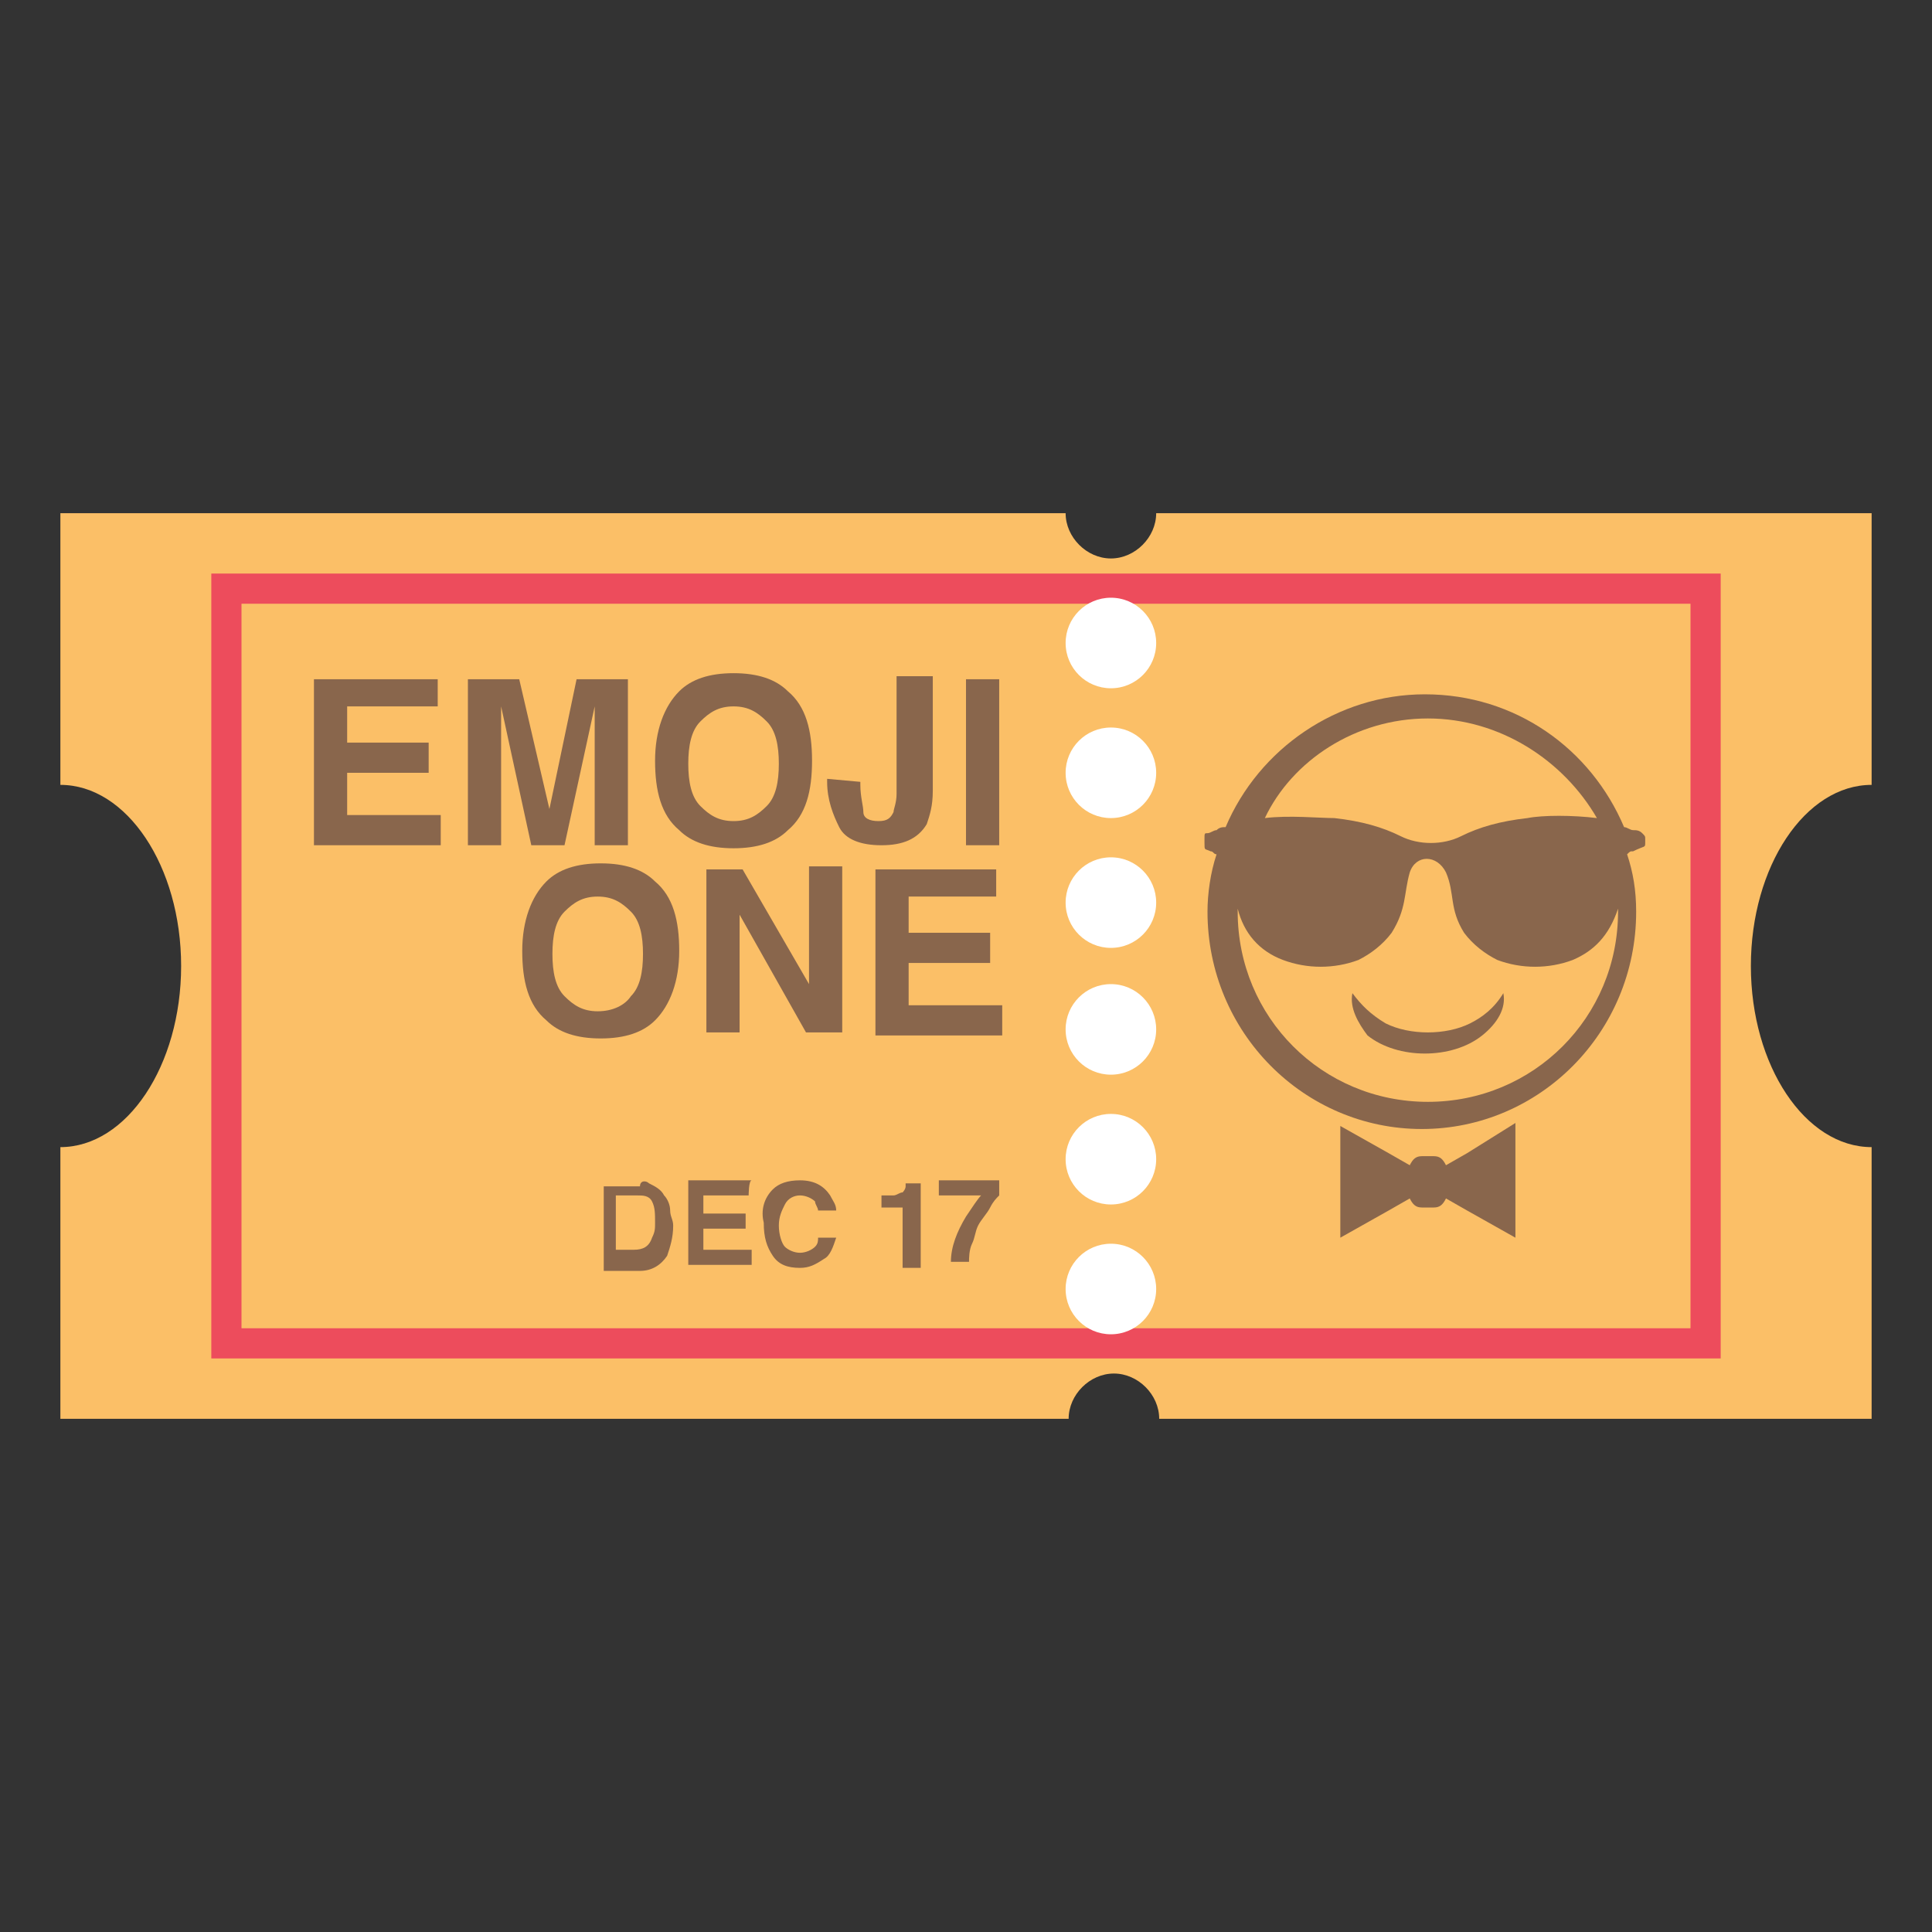
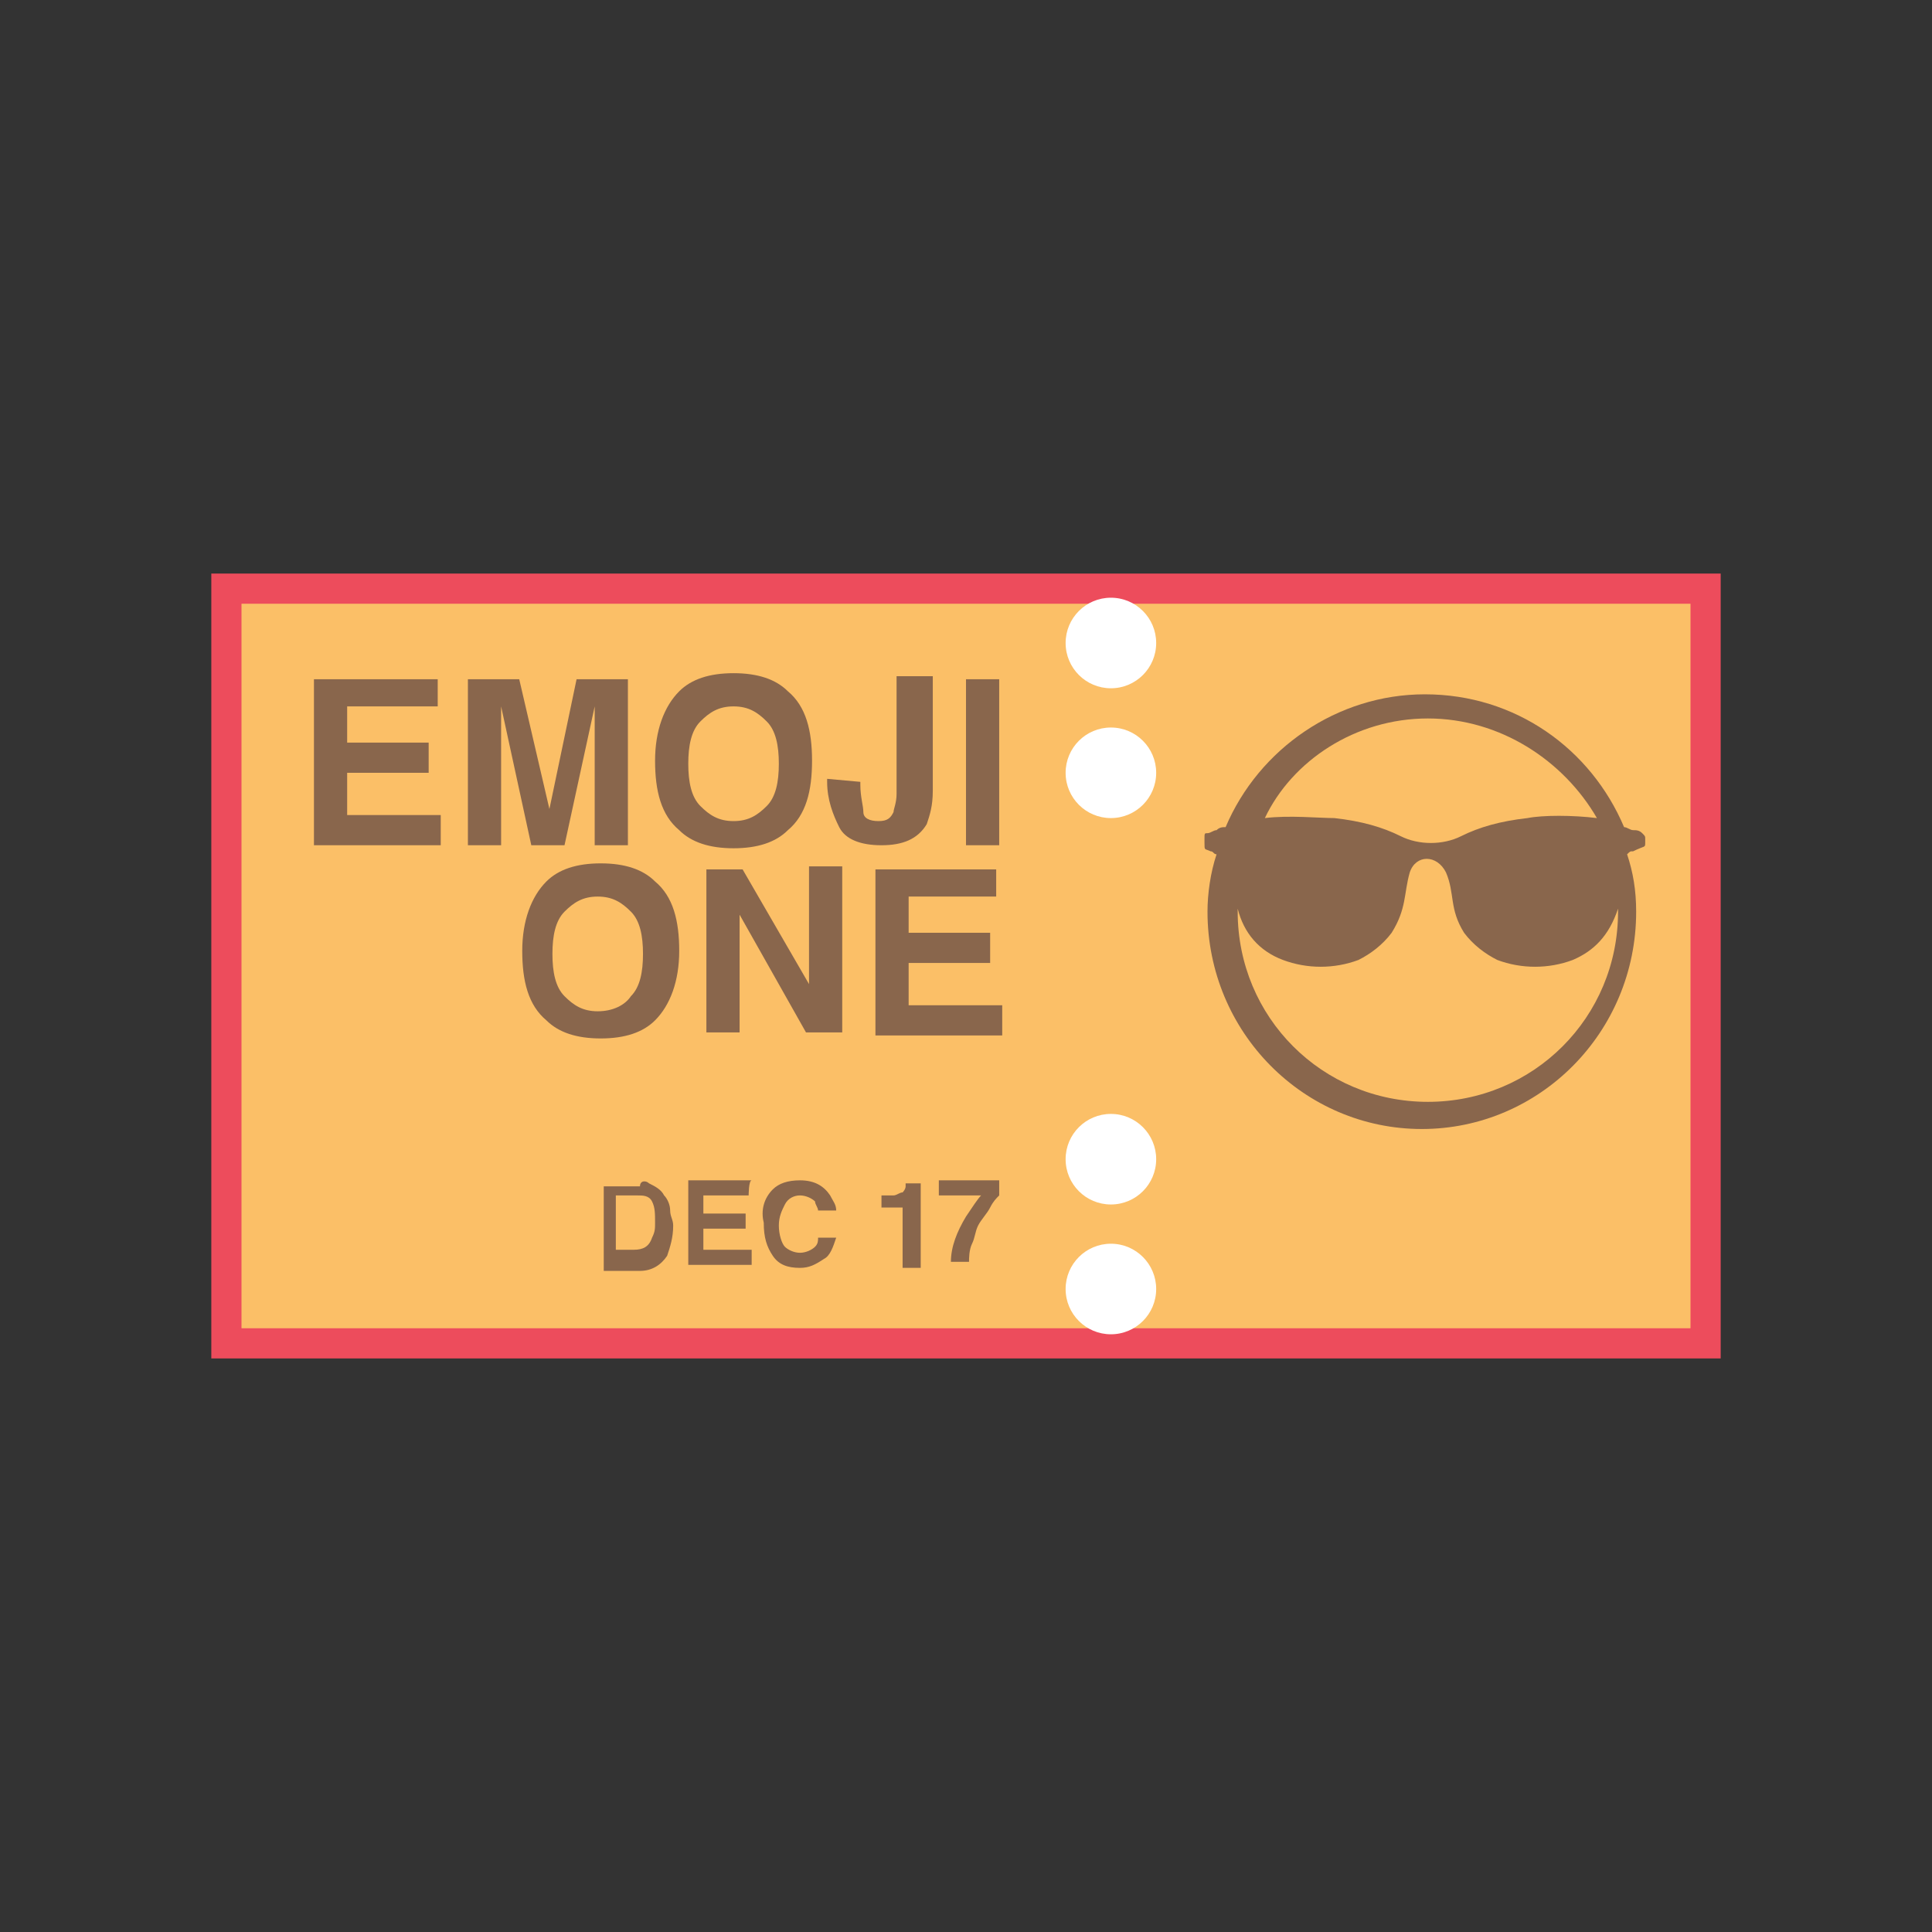
<svg xmlns="http://www.w3.org/2000/svg" viewBox="0 0 64 64">
  <rect x="0" y="0" width="64" height="64" fill="#333333" stroke="none" />
  <title>ticket</title>
-   <path fill="#fbbf67" d="M58 32c0-3.3 1.8-6 4-6v-9H38.3c0 .8-.7 1.5-1.5 1.5s-1.5-.7-1.5-1.5H2v9c2.2 0 4 2.7 4 6s-1.8 6-4 6v9h33.4c0-.8.7-1.5 1.5-1.5s1.5.7 1.5 1.5H62v-9c-2.2 0-4-2.7-4-6" />
  <path fill="#ed4c5c" d="M7 19h50v26H7z" />
  <path fill="#fbbf67" d="M8 20h48v24H8z" />
  <g fill="#89664c">
-     <path d="M48.6 38.2l-.7.4c-.1-.2-.2-.3-.4-.3h-.4c-.2 0-.3.1-.4.3l-.7-.4-1.6-.9V41l1.6-.9.7-.4c.1.2.2.3.4.3h.4c.2 0 .3-.1.4-.3l.7.4 1.6.9v-3.8l-1.6 1M44.8 32.9c.3.4.6.7 1.1 1 .4.2.9.3 1.4.3.5 0 1-.1 1.4-.3s.8-.5 1.1-1c.1.5-.2 1-.7 1.4-.5.4-1.2.6-1.9.6s-1.4-.2-1.9-.6c-.3-.4-.6-.9-.5-1.4" />
    <path d="M54.5 27.9v-.1c0-.1 0-.1-.1-.2s-.2-.1-.3-.1c-.1 0-.2-.1-.3-.1-1.1-2.6-3.6-4.4-6.6-4.4-2.9 0-5.5 1.8-6.6 4.4-.1 0-.2 0-.3.1-.1 0-.2.1-.3.1-.1 0-.1 0-.1.2v.1c0 .3 0 .2.2.3.1 0 .1.1.2.1-.2.6-.3 1.3-.3 1.9 0 4 3.2 7.2 7.1 7.2s7.1-3.2 7.1-7.2c0-.7-.1-1.3-.3-1.9.1-.1.1-.1.2-.1.4-.2.4-.1.4-.3m-7.2-4.1c2.4 0 4.5 1.4 5.6 3.3-.8-.1-1.8-.1-2.3 0-.9.1-1.6.3-2.2.6-.6.3-1.4.3-2 0-.6-.3-1.3-.5-2.2-.6-.5 0-1.5-.1-2.3 0 .9-1.9 3-3.3 5.4-3.3m0 12.7c-3.5 0-6.3-2.8-6.3-6.3v-.1c.2.8.7 1.4 1.5 1.7.8.3 1.7.3 2.5 0 .4-.2.8-.5 1.1-.9.5-.8.4-1.3.6-2 .2-.6.9-.6 1.2 0 .3.7.1 1.2.6 2 .3.4.7.7 1.1.9.8.3 1.7.3 2.5 0 .7-.3 1.2-.8 1.5-1.7v.1c0 3.5-2.8 6.3-6.3 6.3" />
  </g>
  <g fill="#fff">
    <circle cx="36.8" cy="21.3" r="1.5" />
    <circle cx="36.8" cy="25.6" r="1.5" />
-     <circle cx="36.8" cy="29.9" r="1.5" />
-     <circle cx="36.8" cy="34.1" r="1.5" />
    <circle cx="36.8" cy="38.4" r="1.5" />
    <circle cx="36.8" cy="42.7" r="1.5" />
  </g>
  <g fill="#89664c">
    <path d="M14.4 23.4h-2.9v1.2h2.7v1h-2.7V27h3.1v1h-4.2v-5.5h4.1v.9zM19.1 22.5h1.7V28h-1.1v-3.7-.5-.4l-1 4.6h-1.1l-1-4.6V28h-1.1v-5.5h1.7l1 4.3.9-4.3M26.1 27.5c-.4.4-1 .6-1.8.6s-1.4-.2-1.8-.6c-.6-.5-.8-1.3-.8-2.3 0-1 .3-1.8.8-2.3.4-.4 1-.6 1.8-.6s1.4.2 1.8.6c.6.5.8 1.3.8 2.3 0 1-.2 1.8-.8 2.3m-.7-.8c.3-.3.4-.8.4-1.4 0-.6-.1-1.1-.4-1.4-.3-.3-.6-.5-1.1-.5s-.8.2-1.1.5c-.3.3-.4.8-.4 1.4 0 .6.1 1.1.4 1.4.3.3.6.5 1.1.5s.8-.2 1.1-.5M28.5 25.9v.1c0 .4.1.7.1.9s.2.3.5.3.4-.1.5-.3c0-.1.1-.3.1-.6v-3.9h1.2v3.8c0 .5-.1.8-.2 1.1-.3.5-.8.7-1.5.7s-1.2-.2-1.4-.6c-.2-.4-.4-.9-.4-1.5v-.1l1.1.1M33.1 28H32v-5.5h1.1V28zM21.7 33.8c-.4.4-1 .6-1.8.6s-1.4-.2-1.8-.6c-.6-.5-.8-1.3-.8-2.3 0-1 .3-1.8.8-2.3.4-.4 1-.6 1.8-.6s1.4.2 1.8.6c.6.5.8 1.3.8 2.3 0 1-.3 1.8-.8 2.3m-.8-.8c.3-.3.4-.8.4-1.4 0-.6-.1-1.1-.4-1.4-.3-.3-.6-.5-1.1-.5-.5 0-.8.2-1.1.5-.3.3-.4.8-.4 1.4 0 .6.1 1.1.4 1.4.3.3.6.5 1.1.5.5 0 .9-.2 1.1-.5M23.4 28.8h1.2l2.2 3.8v-3.9h1.1v5.5h-1.2l-2.2-3.9v3.9h-1.1v-5.4M33 29.7h-2.9v1.2h2.7v1h-2.7v1.4h3.1v1H29v-5.5h4v.9M21.5 39.2c.2.1.4.2.5.4.1.1.2.3.2.5s.1.3.1.5c0 .4-.1.7-.2 1-.2.3-.5.5-.9.5H20v-2.8h1.2c0-.2.2-.2.3-.1m-1.1.4v1.8h.6c.3 0 .5-.1.6-.4.1-.2.1-.3.1-.5 0-.3 0-.5-.1-.7-.1-.2-.3-.2-.5-.2h-.7M24.8 39.6h-1.5v.6h1.4v.5h-1.4v.7h1.6v.5h-2.1v-2.8h2.1c-.1 0-.1.5-.1.5M25.6 39.4c.2-.2.5-.3.9-.3.5 0 .8.2 1 .5.1.2.2.3.2.5h-.6c0-.1-.1-.2-.1-.3-.1-.1-.3-.2-.5-.2s-.4.1-.5.3c-.1.2-.2.4-.2.7 0 .3.1.6.2.7s.3.2.5.2.4-.1.5-.2c.1-.1.1-.2.1-.3h.6c-.1.3-.2.6-.4.7-.3.2-.5.3-.8.3-.4 0-.7-.1-.9-.4-.2-.3-.3-.6-.3-1.1-.1-.4 0-.8.3-1.1M29.2 40v-.4h.4c.1 0 .2-.1.3-.1 0 0 .1-.1.1-.2v-.1h.5V42h-.6v-2h-.7M33.1 39.6c-.1.1-.2.2-.3.4-.1.2-.3.4-.4.6-.1.2-.1.4-.2.6s-.1.5-.1.6h-.6c0-.5.2-1 .5-1.5.2-.3.4-.6.5-.7h-1.4v-.5h2v.5" />
  </g>
</svg>